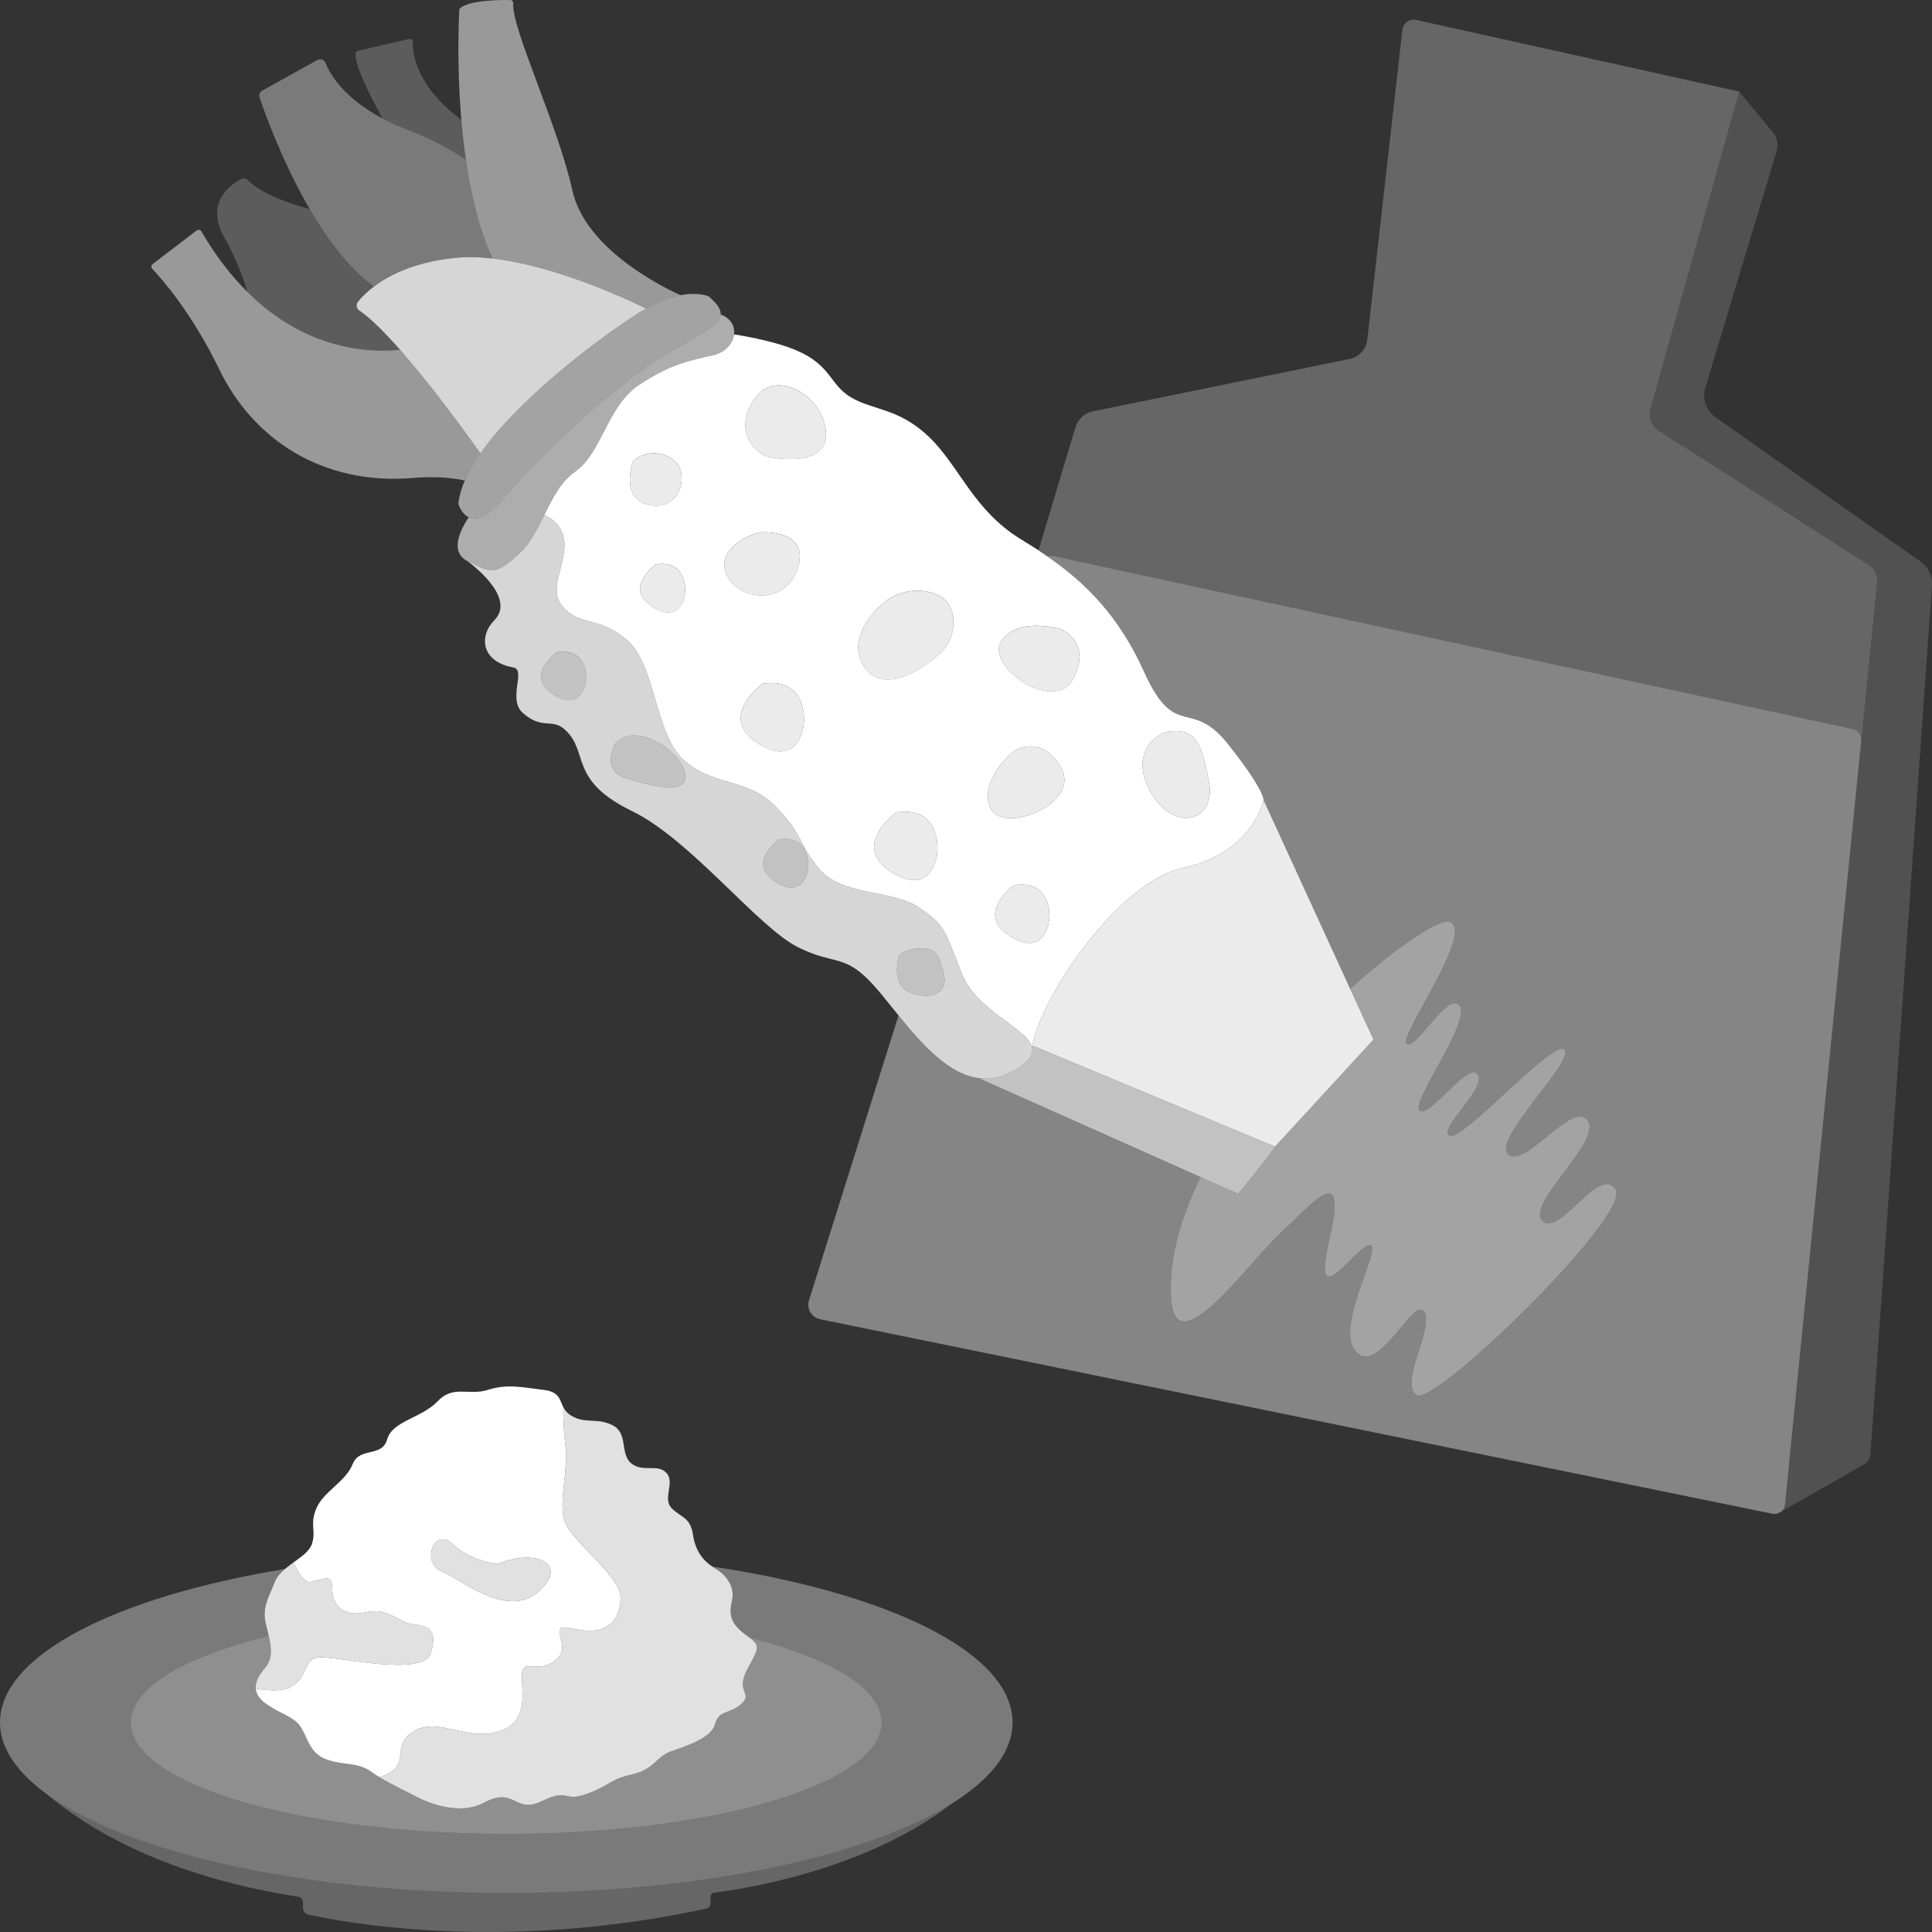
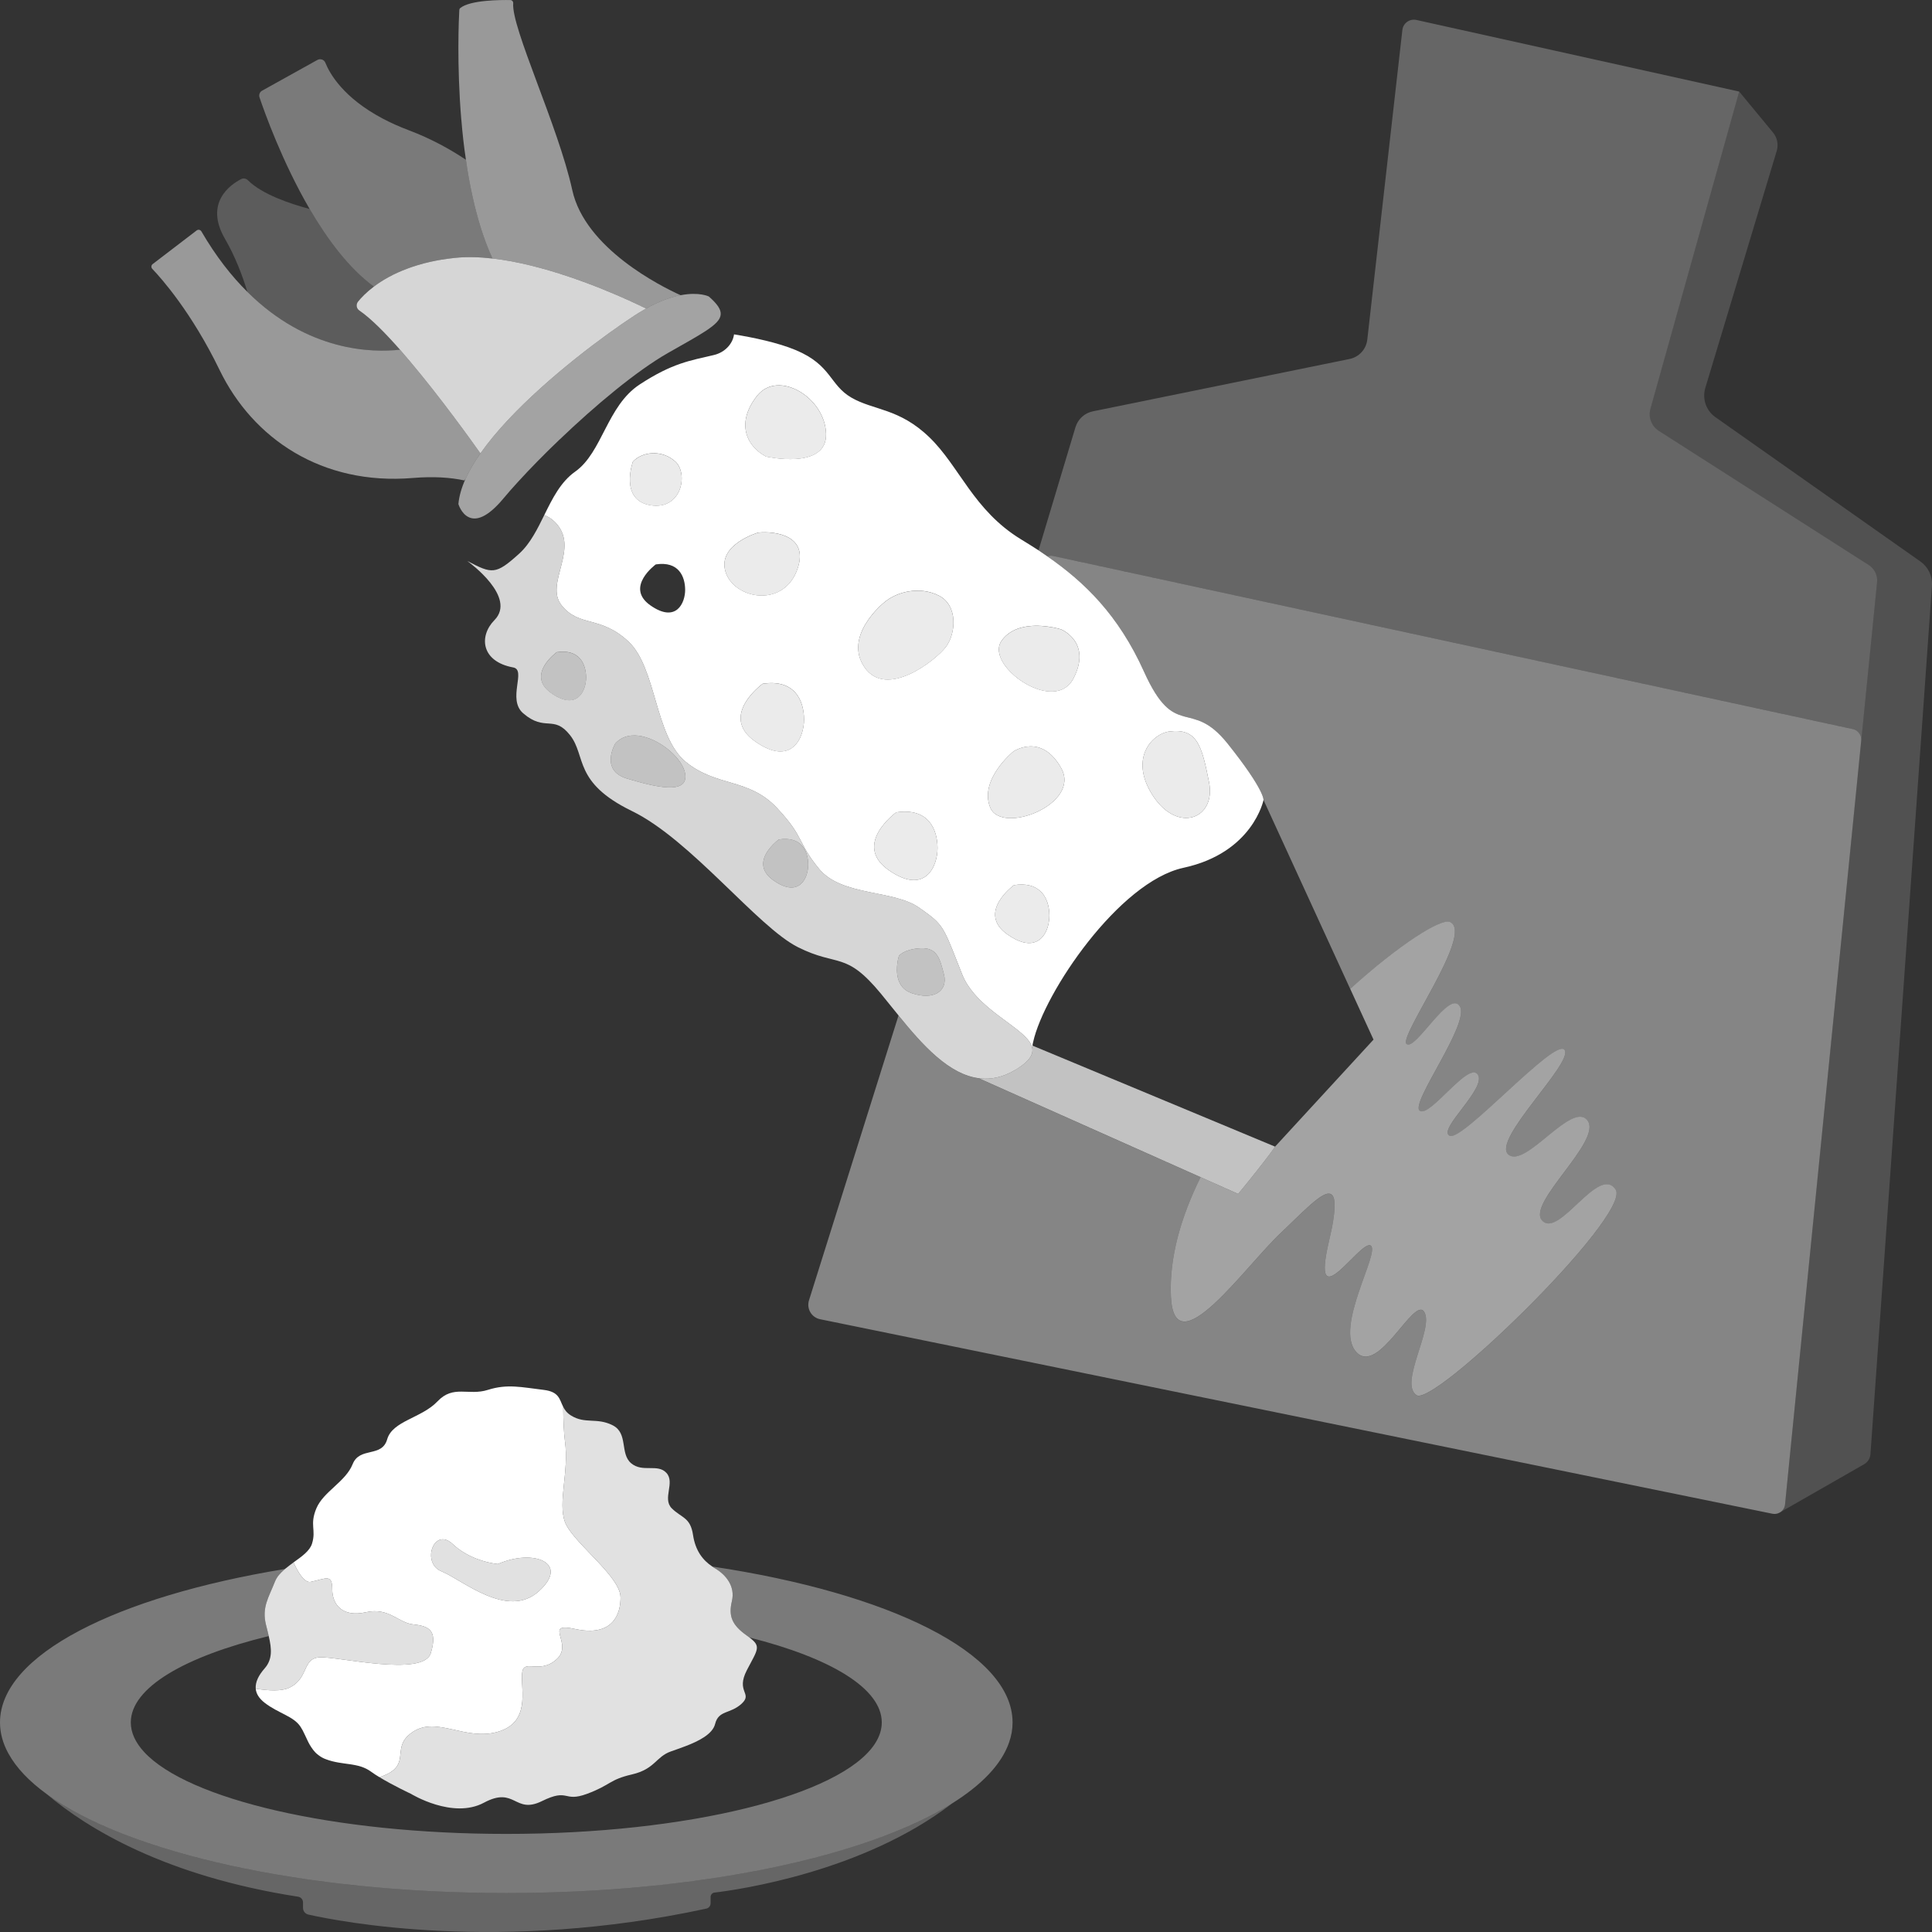
<svg xmlns="http://www.w3.org/2000/svg" viewBox="0 0 300 300">
  <rect x="0" y="0" width="300" height="300" fill="#333333" stroke="none" />
  <g fill="#fff">
    <path d="m 299.99 90.96 l -9.55 134.86 c -.05 .66 -.43 1.24 -1.01 1.56 l -12.96 7.42 c .39 -.27 .66 -.69 .71 -1.2 l 1 -10.05 2.67 -26.79 10.62 -106.34 c .11 -1.07 -.4 -2.11 -1.3 -2.69 l -.54 -.34 -32.07 -20.5 c -.01 0 -.01 -.01 -.02 -.02 -1.08 -.7 -1.6 -2.02 -1.29 -3.28 .01 -.03 .01 -.05 .02 -.08 l 13.79 -49.29 5.26 6.37 c .65 .79 .86 1.86 .57 2.84 l -11.09 36.8 c -.51 1.7 .12 3.53 1.57 4.55 l 31.83 22.41 c 1.22 .86 1.9 2.29 1.79 3.77 z" opacity=".15" />
    <path d="m 291.47 90.42 l -10.62 106.34 8.16 -81.77 c .03 -.35 -.05 -.69 -.21 -.98 -.22 -.39 -.61 -.69 -1.09 -.8 l -124.18 -26.88 c -.31 -.07 -.62 -.04 -.91 .06 -.45 -.31 -.9 -.62 -1.36 -.93 l 5.74 -19.13 c .39 -1.26 1.42 -2.2 2.71 -2.46 l 39.86 -8.13 c 1.46 -.3 2.57 -1.51 2.74 -2.99 l 5.45 -48.1 c .12 -1.06 1.14 -1.78 2.18 -1.55 l 50.12 11.12 -13.79 49.29 c -.01 .03 -.01 .05 -.02 .08 -.31 1.26 .21 2.58 1.29 3.28 .01 .01 .01 .02 .02 .02 l 32.07 20.5 .54 .34 c .9 .58 1.41 1.62 1.3 2.69 z" opacity=".25" />
    <path d="m 289.01 114.99 l -8.16 81.77 -2.67 26.79 -1 10.05 c -.05 .51 -.32 .93 -.71 1.2 l -.18 .1 c -.32 .17 -.69 .23 -1.08 .15 l -147.86 -30.2 c -1.34 -.27 -2.14 -1.64 -1.73 -2.94 l 13.9 -44.22 c 3.69 4.54 7.87 9.27 12.67 9.77 l -.06 .05 34.3 15.29 c -3.06 6.19 -4.89 12.52 -4.61 18.54 .53 11.1 11.46 -4.62 17.08 -9.9 1.47 -1.38 2.87 -2.8 4.1 -3.91 2.98 -2.72 4.9 -3.68 4.03 1.92 -.14 .92 -.36 2.01 -.67 3.31 -2.91 12.41 4.88 -.27 6.47 .66 1.58 .92 -5.68 12.68 -2.25 16.51 3.44 3.83 8.98 -8.72 10.57 -6.21 1.58 2.51 -3.96 11.09 -1.19 12.94 1.34 .89 9.18 -5.62 16.66 -13.03 8.02 -7.95 15.61 -16.95 14.24 -18.93 -2.64 -3.83 -8.71 7.53 -11.35 4.89 -2.65 -2.64 9.37 -12.41 7 -15.58 -2.38 -3.17 -9.65 7.52 -12.29 5.28 -2.64 -2.25 10.17 -14.27 8.72 -16.25 s -15.85 14.27 -17.83 13.34 c -1.98 -.92 5.81 -7.39 4.36 -9.51 -1.45 -2.11 -7.44 6.73 -9.01 5.62 -1.57 -1.1 7.85 -13.54 6.22 -16.22 -1.63 -2.67 -6.86 6.92 -8.26 5.87 -1.39 -1.04 10.53 -17.21 6.75 -18.95 -1.41 -.65 -7.93 3.51 -15.51 10.37 l -13.46 -29.34 s .18 -1.54 -5.58 -8.75 c -5.77 -7.21 -8.11 -.36 -12.98 -11.17 -3.96 -8.79 -9.22 -13.89 -15.02 -17.91 .29 -.1 .6 -.13 .91 -.06 l 124.18 26.88 c .48 .11 .87 .41 1.09 .8 .16 .29 .24 .63 .21 .98 z" opacity=".4" />
    <path d="m 236.62 203.62 c -7.48 7.41 -15.32 13.92 -16.66 13.03 -2.77 -1.85 2.77 -10.43 1.19 -12.94 -1.59 -2.51 -7.13 10.04 -10.57 6.21 -3.43 -3.83 3.83 -15.59 2.25 -16.51 -1.59 -.93 -9.38 11.75 -6.47 -.66 .31 -1.3 .53 -2.39 .67 -3.31 .87 -5.6 -1.05 -4.64 -4.03 -1.92 -1.23 1.11 -2.63 2.53 -4.1 3.91 -5.62 5.28 -16.55 21 -17.08 9.9 -.28 -6.02 1.55 -12.35 4.61 -18.54 l 5.83 2.6 s .77 -.94 1.77 -2.17 c 1.41 -1.76 3.27 -4.11 3.96 -5.17 l 15.29 -16.62 -3.62 -7.88 c 7.58 -6.86 14.1 -11.02 15.51 -10.37 3.78 1.74 -8.14 17.91 -6.75 18.95 1.4 1.05 6.63 -8.54 8.26 -5.87 1.63 2.68 -7.79 15.12 -6.22 16.22 1.57 1.11 7.56 -7.73 9.01 -5.62 1.45 2.12 -6.34 8.59 -4.36 9.51 1.98 .93 16.38 -15.32 17.83 -13.34 s -11.36 14 -8.72 16.25 c 2.64 2.24 9.91 -8.45 12.29 -5.28 2.37 3.17 -9.65 12.94 -7 15.58 2.64 2.64 8.71 -8.72 11.35 -4.89 1.37 1.98 -6.22 10.98 -14.24 18.93 z" opacity=".55" />
    <path d="m 197.99 178.05 c -.69 1.06 -2.55 3.41 -3.96 5.17 -1 1.23 -1.77 2.17 -1.77 2.17 l -5.83 -2.6 -34.3 -15.29 .06 -.05 c 1.72 .19 3.51 -.17 5.39 -1.27 .14 -.08 .28 -.16 .4 -.24 1.92 -1.21 2.52 -2.26 2.29 -3.27 .01 -.1 .02 -.2 .05 -.31 l 30.57 12.73 z" opacity=".7" />
-     <path d="m 213.28 161.43 l -15.29 16.62 -7.1 -2.96 -30.57 -12.73 c .02 -.18 .06 -.37 .11 -.57 1.69 -7.63 13.33 -24.88 23.34 -27.04 10.81 -2.34 12.43 -10.54 12.43 -10.54 l 13.46 29.34 z" opacity=".9" />
    <path d="m 190.62 115.46 c -5.77 -7.21 -8.11 -.36 -12.98 -11.17 -3.96 -8.79 -9.22 -13.89 -15.02 -17.91 -.45 -.31 -.9 -.62 -1.36 -.93 -.9 -.58 -1.81 -1.15 -2.73 -1.71 -7.39 -4.51 -9.55 -11.36 -14.24 -15.86 -4.68 -4.51 -8.65 -4.15 -12.07 -6.13 -3.43 -1.98 -3.07 -5.05 -8.66 -7.39 -2.75 -1.15 -6.5 -1.94 -9.58 -2.44 -.18 1.4 -1.35 2.79 -3.14 3.21 -3.69 .87 -6.42 1.24 -11.51 4.57 -5.09 3.34 -5.79 10.54 -10.01 13.53 -2.27 1.6 -3.54 4.19 -4.81 6.76 .57 .2 1.1 .53 1.59 1 4.16 4.04 -1.66 9.57 1.11 13.01 s 5.99 1.52 10.37 5.61 4.08 14.74 8.9 18.69 c 4.82 3.94 9.78 2.48 14.16 7.15 s 3.07 5.25 6.57 9.49 c 3.5 4.23 11.53 3.21 15.48 5.98 .62 .43 1.13 .8 1.57 1.13 .04 .04 .09 .07 .14 .11 2.23 1.73 2.47 2.73 5 9.13 1.73 4.37 6.8 6.97 9.38 9.3 .32 .28 .59 .56 .82 .84 .24 .28 .42 .57 .54 .85 .06 .13 .1 .26 .13 .39 .01 -.1 .02 -.2 .05 -.31 .02 -.18 .06 -.37 .11 -.57 1.69 -7.63 13.33 -24.88 23.34 -27.04 10.81 -2.34 12.43 -10.54 12.43 -10.54 s .18 -1.54 -5.58 -8.75 z m -92.35 -43.77 c 1.48 -1.62 4.59 -1.89 6.62 0 2.02 1.89 .94 7.57 -3.9 6.76 s -2.72 -6.76 -2.72 -6.76 z m 2.72 22.31 c -4.02 -2.83 .84 -6.36 .84 -6.36 3.57 -.54 4.54 1.89 4.56 3.92 s -1.37 5.27 -5.4 2.44 z m 11.66 -5.24 c -1.28 -4.22 5.07 -6.06 5.07 -6.06 2.57 -.27 8.24 .41 5.95 6.06 -2.3 5.64 -9.73 4.21 -11.02 0 z m 4.6 26.36 c -5.67 -3.99 1.18 -8.95 1.18 -8.95 5.03 -.76 6.4 2.66 6.42 5.52 .02 2.85 -1.92 7.42 -7.6 3.43 z m 1.69 -44.23 c -3.24 -1.75 -4.59 -5.41 -1.35 -9.47 3.25 -4.05 10.54 .27 10.68 5.95 .13 5.67 -9.33 3.52 -9.33 3.52 z m 19.04 64.21 c -5.67 -3.99 1.18 -8.96 1.18 -8.96 5.03 -.76 6.4 2.66 6.42 5.52 s -1.93 7.42 -7.6 3.44 z m 8.88 -34.63 c -1.59 2.08 -9.17 8.07 -12.59 3.18 -3.43 -4.89 2.97 -10.06 2.97 -10.06 1.99 -1.74 5.57 -2.61 8.54 -1.11 3.01 1.52 2.67 5.91 1.08 7.99 z m 13.65 45.88 c -.99 .26 -2.32 -.02 -4.07 -1.25 -4.85 -3.41 1.01 -7.66 1.01 -7.66 1.89 -.29 3.18 .12 4.03 .88 1.09 .95 1.46 2.47 1.47 3.84 .01 1.57 -.67 3.74 -2.44 4.19 z m -6.76 -20.98 c -1.74 -4.34 3.6 -8.68 3.6 -8.68 s 4.34 -2.98 7.44 2.6 c 3.1 5.59 -9.31 10.42 -11.04 6.08 z m 12.92 -20 c -2 3.83 -7.62 1.54 -10.22 -1.53 -.19 -.21 -.36 -.44 -.51 -.66 -.87 -1.28 -1.15 -2.63 -.42 -3.68 .54 -.78 1.25 -1.31 2.02 -1.67 v -.01 c .3 -.13 .6 -.24 .91 -.33 2.91 -.84 6.31 .23 6.31 .23 s 4.87 1.99 1.91 7.65 z m 12.38 18.23 c -3.84 -5.87 -.07 -9.68 2.49 -10.01 4.39 -.57 5.08 2.23 6.2 7.88 s -4.84 8 -8.69 2.13 z" />
    <path d="m 160.27 162.67 c -.03 -.13 -.07 -.26 -.13 -.39 -.12 -.28 -.3 -.57 -.54 -.85 -.23 -.28 -.5 -.56 -.82 -.84 -2.58 -2.33 -7.65 -4.93 -9.38 -9.3 -2.53 -6.4 -2.77 -7.4 -5 -9.13 -.05 -.04 -.1 -.07 -.14 -.11 -.44 -.33 -.95 -.7 -1.57 -1.13 -3.95 -2.77 -11.98 -1.75 -15.48 -5.98 -3.5 -4.24 -2.19 -4.82 -6.57 -9.49 s -9.34 -3.21 -14.16 -7.15 c -4.82 -3.95 -4.52 -14.6 -8.9 -18.69 s -7.6 -2.17 -10.37 -5.61 3.05 -8.97 -1.11 -13.01 c -.49 -.47 -1.02 -.8 -1.59 -1 -.53 1.07 -1.05 2.14 -1.65 3.13 -.63 1.06 -1.35 2.04 -2.23 2.84 -3.69 3.34 -4.22 3.16 -8.07 1.15 .38 .27 7.72 5.64 4.21 9.19 -2.42 2.46 -2.09 6.42 2.92 7.34 2.11 .38 -.99 4.92 1.55 7.12 3.42 2.95 4.72 .15 7.28 3.4 2.55 3.25 .46 7.33 9.61 11.78 s 19.53 18.02 25.78 21.14 c 6.25 3.13 7.35 .52 12.89 7.23 .87 1.06 1.78 2.21 2.72 3.36 v .01 c 3.69 4.54 7.87 9.27 12.67 9.77 1.72 .19 3.51 -.17 5.39 -1.27 .14 -.08 .28 -.16 .4 -.24 1.92 -1.21 2.52 -2.26 2.29 -3.27 z m -74.66 -55.04 c -4.03 -2.83 .84 -6.36 .84 -6.36 3.57 -.54 4.54 1.89 4.56 3.92 .01 2.02 -1.37 5.27 -5.4 2.44 z m 11.73 13.26 c -4.25 -1.28 -1.81 -5.42 -1.81 -5.42 1.09 -1.23 2.63 -1.47 4.21 -1.13 .01 0 .01 .01 .01 .01 3.07 .67 6.28 3.55 6.64 5.79 .55 3.39 -4.8 2.02 -9.05 .75 z m 27.68 15.48 c -.69 1.39 -2.2 2.25 -4.92 .33 -2.5 -1.76 -1.57 -3.78 -.51 -5.06 .65 -.78 1.35 -1.29 1.35 -1.29 3.57 -.55 4.54 1.89 4.56 3.91 0 .66 -.14 1.45 -.48 2.11 z m 20.49 17.85 c -.89 .5 -2.24 .57 -3.91 .01 -.33 -.11 -.61 -.25 -.86 -.41 l -.01 -.01 c -1.81 -1.22 -1.51 -3.77 -1.28 -4.87 .08 -.33 .14 -.53 .14 -.53 s .78 -.98 3.11 -1.15 c .03 -.01 .06 -.01 .1 -.01 .06 0 .12 -.01 .18 -.01 2.55 -.1 2.96 1.59 3.6 4.08 .33 1.3 -.09 2.35 -1.07 2.9 z" opacity=".8" />
    <g fill-rule="evenodd">
-       <path d="m 72.35 24.81 c -2.52 -1.68 -5.47 -3.3 -8.79 -4.55 -1.56 -.59 -2.94 -1.21 -4.16 -1.86 -2.17 -3.93 -4.25 -8.21 -4.2 -10.06 0 -.22 .15 -.4 .36 -.45 l 7.98 -1.84 c .31 -.07 .59 .17 .58 .48 -.07 1.73 .42 6.8 7.51 12.06 v .01 h .01 c .16 2.02 .39 4.11 .71 6.21 z" opacity=".2" />
      <path d="m 62.11 54.3 c -4.19 .47 -14.27 .39 -23.69 -8.97 -.8 -2.61 -1.93 -5.57 -3.49 -8.25 -3.24 -5.6 .85 -8.41 2.51 -9.27 .35 -.18 .78 -.1 1.06 .18 2.18 2.18 6.54 3.65 9.58 4.46 2.75 4.7 6.11 9.24 9.98 12.05 -1.18 .89 -1.98 1.73 -2.46 2.33 -.35 .43 -.27 1.07 .19 1.38 1.76 1.2 4 3.46 6.32 6.09 z" opacity=".2" />
      <path d="m 74.6 70.4 c -.94 1.35 -1.73 2.67 -2.31 3.96 0 .01 0 .01 -.01 .01 0 .01 -.01 .01 -.01 .02 -.11 .13 -.17 .21 -.17 .21 -2.14 -.46 -4.78 -.65 -7.99 -.38 -14.14 1.18 -24.85 -6.12 -30.01 -16.76 -4.35 -8.98 -9.09 -14.29 -10.46 -15.72 -.2 -.21 -.17 -.55 .06 -.73 l 6.84 -5.23 c .24 -.18 .58 -.11 .73 .15 2.26 3.88 4.68 6.96 7.15 9.4 9.42 9.36 19.5 9.44 23.69 8.97 .5 .57 1 1.15 1.5 1.75 4.84 5.73 9.67 12.48 10.99 14.35 z" opacity=".5" />
      <path d="m 76.47 40.14 c -2.01 -.23 -3.98 -.29 -5.8 -.1 -2.94 .3 -5.37 .91 -7.38 1.66 -2.26 .83 -3.97 1.85 -5.23 2.8 -3.87 -2.81 -7.23 -7.35 -9.98 -12.05 -4.25 -7.3 -7 -15.01 -7.78 -17.32 -.14 -.41 .03 -.85 .4 -1.05 l 8.58 -4.77 c .46 -.25 1.05 -.06 1.24 .43 .69 1.72 2.81 5.44 8.88 8.66 1.22 .65 2.6 1.27 4.16 1.86 3.32 1.25 6.27 2.87 8.79 4.55 v .01 c .26 1.87 .59 3.73 1 5.57 .75 3.46 1.77 6.81 3.12 9.75 z" opacity=".35" />
    </g>
    <path d="m 105.68 45.84 c -1.44 .28 -3.21 .88 -5.35 2.07 -2.24 -1.1 -9.85 -4.7 -17.87 -6.67 -1.99 -.49 -4.02 -.88 -5.99 -1.1 -1.35 -2.94 -2.37 -6.29 -3.12 -9.75 -.41 -1.84 -.74 -3.7 -1 -5.57 v -.01 c -.32 -2.1 -.55 -4.19 -.71 -6.21 h -.01 v -.01 c -.72 -8.59 -.38 -15.83 -.31 -17.04 .01 -.12 .06 -.23 .15 -.3 1.53 -1.25 6.23 -1.27 7.8 -1.24 .25 .01 .44 .23 .42 .49 -.32 3.79 7 19.08 9.17 29.01 1.98 9.07 13.79 14.96 16.82 16.33 z" opacity=".5" />
    <path d="m 100.33 47.91 c -.08 .04 -.15 .09 -.23 .14 h -.01 c -.5 .28 -1.03 .6 -1.57 .95 -4.61 3.01 -13.28 9.42 -19.64 16.21 -1.61 1.72 -3.07 3.47 -4.28 5.19 -1.32 -1.87 -6.15 -8.62 -10.99 -14.35 -.5 -.6 -1 -1.18 -1.5 -1.75 -2.32 -2.63 -4.56 -4.89 -6.32 -6.09 -.46 -.31 -.54 -.95 -.19 -1.38 .48 -.6 1.28 -1.44 2.46 -2.33 1.26 -.95 2.97 -1.97 5.23 -2.8 2.01 -.75 4.44 -1.36 7.38 -1.66 1.82 -.19 3.79 -.13 5.8 .1 1.97 .22 4 .61 5.99 1.1 8.02 1.97 15.63 5.57 17.87 6.67 z" fill-rule="evenodd" opacity=".8" />
-     <path d="m 113.98 51.93 c -.18 1.4 -1.35 2.79 -3.14 3.21 -3.69 .87 -6.42 1.24 -11.51 4.57 -5.09 3.34 -5.79 10.54 -10.01 13.53 -2.27 1.6 -3.54 4.19 -4.81 6.76 -.53 1.07 -1.05 2.14 -1.65 3.13 -.63 1.06 -1.35 2.04 -2.23 2.84 -3.69 3.34 -4.22 3.16 -8.07 1.15 0 -.01 -.01 -.01 -.01 -.01 -2.82 -1.47 -.97 -5 .24 -6.8 1.09 .52 2.81 .19 5.4 -2.93 .66 -.79 1.41 -1.65 2.25 -2.56 1.83 -2.01 4.05 -4.28 6.45 -6.57 0 -.01 .01 -.01 .02 -.01 5.49 -5.26 11.92 -10.64 16.81 -13.43 .05 -.03 .11 -.06 .16 -.09 2.51 -1.43 4.44 -2.49 5.78 -3.38 1.43 -.95 2.19 -1.7 2.25 -2.5 1.63 .61 2.23 1.86 2.07 3.09 z" opacity=".6" />
    <path d="m 111.91 48.84 c -.06 .8 -.82 1.55 -2.25 2.5 -1.34 .89 -3.27 1.95 -5.78 3.38 -.05 .03 -.11 .06 -.16 .09 -4.89 2.79 -11.32 8.17 -16.81 13.43 -.01 0 -.02 0 -.02 .01 -2.4 2.29 -4.62 4.56 -6.45 6.57 -.84 .91 -1.59 1.77 -2.25 2.56 -2.59 3.12 -4.31 3.45 -5.4 2.93 -1.17 -.54 -1.61 -2.04 -1.61 -2.04 .11 -1.23 .49 -2.54 1.09 -3.88 0 -.01 .01 -.01 .01 -.02 .01 0 .01 0 .01 -.01 .58 -1.29 1.37 -2.61 2.31 -3.96 1.21 -1.72 2.67 -3.47 4.28 -5.19 6.36 -6.79 15.03 -13.2 19.64 -16.21 .54 -.35 1.07 -.67 1.57 -.95 h .01 c .08 -.05 .15 -.1 .23 -.14 2.14 -1.19 3.91 -1.79 5.35 -2.07 h .01 c 2.91 -.56 4.38 .2 4.38 .2 1.3 1.15 1.91 2 1.84 2.8 z" opacity=".55" />
    <path d="m 100.99 78.46 c -4.84 -.81 -2.72 -6.76 -2.72 -6.76 1.48 -1.62 4.59 -1.89 6.62 0 2.02 1.89 .94 7.57 -3.9 6.76 z" opacity=".9" />
-     <path d="m 106.39 91.57 c .02 2.03 -1.37 5.27 -5.4 2.44 -4.02 -2.83 .84 -6.36 .84 -6.36 3.57 -.54 4.54 1.89 4.56 3.92 z" opacity=".9" />
+     <path d="m 106.39 91.57 z" opacity=".9" />
    <path d="m 125.5 134.26 c 0 .66 -.14 1.45 -.48 2.11 -.69 1.39 -2.2 2.25 -4.92 .33 -2.5 -1.76 -1.57 -3.78 -.51 -5.06 .65 -.78 1.35 -1.29 1.35 -1.29 3.57 -.55 4.54 1.89 4.56 3.91 z" opacity=".7" />
    <path d="m 91.01 105.2 c .01 2.02 -1.37 5.27 -5.4 2.44 s .84 -6.36 .84 -6.36 c 3.57 -.54 4.54 1.89 4.56 3.92 z" opacity=".7" />
    <path d="m 124.85 111.7 c .02 2.85 -1.92 7.42 -7.6 3.43 -5.67 -3.99 1.18 -8.95 1.18 -8.95 5.03 -.76 6.4 2.66 6.42 5.52 z" opacity=".9" />
    <path d="m 145.58 131.66 c .02 2.86 -1.93 7.42 -7.6 3.44 -5.67 -3.99 1.18 -8.96 1.18 -8.96 5.03 -.76 6.4 2.66 6.42 5.52 z" opacity=".9" />
    <path d="m 162.95 142.16 c .01 1.57 -.67 3.74 -2.44 4.19 -.99 .26 -2.32 -.02 -4.07 -1.25 -4.85 -3.41 1.01 -7.66 1.01 -7.66 1.89 -.29 3.18 .12 4.03 .88 1.09 .95 1.46 2.47 1.47 3.84 z" opacity=".9" />
    <path d="m 128.27 67.38 c .13 5.67 -9.33 3.52 -9.33 3.52 -3.24 -1.75 -4.59 -5.41 -1.35 -9.47 3.25 -4.05 10.54 .27 10.68 5.95 z" opacity=".9" />
    <path d="m 123.67 88.77 c -2.3 5.64 -9.73 4.21 -11.02 0 -1.28 -4.22 5.07 -6.06 5.07 -6.06 2.57 -.27 8.24 .41 5.95 6.06 z" opacity=".9" />
    <path d="m 146.86 100.48 c -1.59 2.08 -9.17 8.07 -12.59 3.18 -3.43 -4.89 2.97 -10.06 2.97 -10.06 1.99 -1.74 5.57 -2.61 8.54 -1.11 3.01 1.52 2.67 5.91 1.08 7.99 z" opacity=".9" />
    <path d="m 153.75 125.37 c -1.74 -4.34 3.6 -8.68 3.6 -8.68 s 4.34 -2.98 7.44 2.6 c 3.1 5.59 -9.31 10.42 -11.04 6.08 z" opacity=".9" />
    <path d="m 166.67 105.38 c -2 3.83 -7.62 1.54 -10.22 -1.53 -.19 -.21 -.36 -.44 -.51 -.66 -.87 -1.28 -1.15 -2.63 -.42 -3.68 .54 -.78 1.25 -1.31 2.02 -1.67 v -.01 c .3 -.13 .6 -.24 .91 -.33 2.91 -.84 6.31 .23 6.31 .23 s 4.87 1.99 1.91 7.65 z" opacity=".9" />
    <path d="m 179.05 123.6 c -3.84 -5.87 -.07 -9.68 2.49 -10.01 4.39 -.57 5.08 2.23 6.2 7.88 s -4.84 8 -8.69 2.13 z" opacity=".9" />
    <path d="m 97.34 120.89 c -4.25 -1.28 -1.81 -5.42 -1.81 -5.42 1.09 -1.23 2.63 -1.47 4.21 -1.13 .01 0 .01 .01 .01 .01 3.07 .67 6.28 3.55 6.64 5.79 .55 3.39 -4.8 2.02 -9.05 .75 z" opacity=".7" />
    <path d="m 145.51 154.22 c -.89 .5 -2.24 .57 -3.91 .01 -.33 -.11 -.61 -.25 -.86 -.41 l -.01 -.01 c -1.81 -1.22 -1.51 -3.77 -1.28 -4.87 .08 -.33 .14 -.53 .14 -.53 s .78 -.98 3.11 -1.15 c .03 -.01 .06 -.01 .1 -.01 .06 0 .12 -.01 .18 -.01 2.55 -.1 2.96 1.59 3.6 4.08 .33 1.3 -.09 2.35 -1.07 2.9 z" opacity=".7" />
    <path d="m 147.83 280.04 c -13.77 10.63 -33.24 13.41 -36.89 13.84 -.35 .04 -.6 .34 -.6 .69 v .97 c 0 .4 -.28 .75 -.67 .83 -32.01 6.93 -57.02 2 -61.8 .92 -.48 -.11 -.82 -.54 -.82 -1.04 v -.85 c 0 -.44 -.32 -.81 -.76 -.88 -20.61 -3.2 -32.68 -10.56 -39.04 -15.94 12.48 9.08 39.74 15.37 71.37 15.37 29.91 0 55.93 -5.63 69.21 -13.91 z" opacity=".25" />
    <path d="m 157.23 267.46 c 0 1.06 -.18 2.1 -.55 3.13 0 .01 0 .02 -.01 .03 -1.18 3.37 -4.25 6.55 -8.84 9.42 -13.28 8.28 -39.3 13.91 -69.21 13.91 -31.63 0 -58.89 -6.29 -71.37 -15.37 -2.71 -1.97 -4.72 -4.07 -5.92 -6.26 -.02 -.02 -.03 -.03 -.03 -.05 -.86 -1.56 -1.3 -3.17 -1.3 -4.81 0 -10.48 18.05 -19.53 44.25 -23.83 -.69 .59 -1.27 1.22 -1.56 1.97 -.97 2.47 -2.07 3.99 -1.38 6.73 .15 .6 .3 1.17 .42 1.72 -13.08 3.18 -21.42 8.01 -21.42 13.41 0 1.58 .72 3.12 2.06 4.58 6.76 7.34 29.38 12.73 56.25 12.73 28.33 0 51.93 -6 57.2 -13.95 .72 -1.09 1.1 -2.21 1.1 -3.36 0 -5.29 -7.98 -10.02 -20.55 -13.19 l -.01 -.01 c -.12 -.09 -.24 -.18 -.38 -.28 -2.33 -1.65 -2.88 -3.02 -2.33 -5.36 .55 -2.33 -.96 -4.11 -2.61 -5.08 -.15 -.09 -.3 -.18 -.44 -.29 27.48 4.13 46.63 13.42 46.63 24.21 z" opacity=".35" />
-     <path d="m 136.92 267.46 c 0 1.15 -.38 2.27 -1.1 3.36 -5.27 7.95 -28.87 13.95 -57.2 13.95 -26.87 0 -49.49 -5.39 -56.25 -12.73 -1.34 -1.46 -2.06 -3 -2.06 -4.58 0 -5.4 8.34 -10.23 21.42 -13.41 .46 1.96 .6 3.61 -.63 5.01 -.91 1.03 -1.48 2.11 -1.39 3.16 .07 .76 .49 1.49 1.39 2.19 2.13 1.65 4.47 2.06 5.56 3.71 .12 .18 .23 .37 .34 .57 .25 .47 .47 .99 .72 1.5 .11 .24 .23 .48 .37 .72 .08 .14 .16 .28 .26 .42 .1 .15 .2 .29 .31 .43 .19 .24 .4 .47 .66 .67 .06 .05 .11 .1 .18 .14 .32 .25 .7 .46 1.15 .62 2.6 .97 4.94 .42 6.99 1.93 .37 .27 .81 .56 1.28 .84 2.14 1.3 4.9 2.59 4.9 2.59 s 6.47 3.98 11.33 1.37 c 4.87 -2.61 4.73 1.85 8.99 -.24 4.25 -2.09 3.29 .24 7 -1.13 s 3.43 -2.2 7 -3.02 c 3.57 -.83 3.7 -2.75 6.04 -3.57 .67 -.24 1.48 -.51 2.3 -.83 2.04 -.78 4.17 -1.86 4.56 -3.43 .55 -2.19 2.33 -1.51 4.12 -3.15 1.78 -1.65 -.96 -1.79 .82 -5.22 1.68 -3.22 2.26 -3.66 .39 -5.06 12.57 3.17 20.55 7.9 20.55 13.19 z" opacity=".45" />
    <path d="m 66.89 256.7 c -1.13 3.74 -14.48 .49 -17.25 .65 s -1.63 3.25 -4.72 4.72 c -1.2 .57 -3.2 .47 -5.21 .15 -.09 -1.05 .48 -2.13 1.39 -3.16 1.23 -1.4 1.09 -3.05 .63 -5.01 -.12 -.55 -.27 -1.12 -.42 -1.72 -.69 -2.74 .41 -4.26 1.38 -6.73 .29 -.75 .87 -1.38 1.56 -1.97 .42 -.35 .88 -.69 1.33 -1.02 .12 .26 .24 .51 .36 .75 .73 1.42 1.54 2.43 2.31 2.27 2.36 -.49 3.34 -1.3 3.34 1.14 s 1.63 4.39 5.21 3.58 c 1.85 -.42 3.14 .03 4.26 .6 1.05 .53 1.97 1.16 3.07 1.28 2.28 .26 3.91 .73 2.76 4.47 z" opacity=".85" />
    <path d="m 115.98 259.33 c -1.78 3.43 .96 3.57 -.82 5.22 -1.79 1.64 -3.57 .96 -4.12 3.15 -.39 1.57 -2.52 2.65 -4.56 3.43 -.82 .32 -1.63 .59 -2.3 .83 -2.34 .82 -2.47 2.74 -6.04 3.57 -3.57 .82 -3.29 1.65 -7 3.02 s -2.75 -.96 -7 1.13 c -4.26 2.09 -4.12 -2.37 -8.99 .24 -4.86 2.61 -11.33 -1.37 -11.33 -1.37 s -2.76 -1.29 -4.9 -2.59 c .06 -.02 .11 -.04 .16 -.05 3.33 -1.15 2.93 -2.69 3.19 -4.3 .15 -.9 .51 -1.82 1.86 -2.7 3.74 -2.45 8.14 1.46 13.18 0 5.05 -1.47 3.59 -6.35 3.75 -8.96 .16 -2.6 2.6 .17 5.35 -2.28 2.76 -2.44 -2.26 -5.86 2.95 -4.71 3.55 .77 5.52 -.27 6.4 -2.05 .42 -.83 .6 -1.82 .6 -2.87 0 -1.85 -2.37 -4.34 -4.65 -6.71 -1.77 -1.85 -3.48 -3.63 -3.98 -4.98 -1.14 -3.09 .65 -7.81 0 -12.53 -.18 -1.33 -.26 -3.27 -.28 -5.37 .24 .48 .57 .95 1.22 1.35 2.19 1.37 3.98 .27 6.45 1.51 2.47 1.23 1.1 4.39 2.88 5.9 1.79 1.51 4.12 0 5.49 1.51 s -.68 3.98 .82 5.49 c 1.52 1.51 2.89 1.37 3.3 4.12 .37 2.49 1.55 3.96 2.99 4.92 .14 .11 .29 .2 .44 .29 1.65 .97 3.16 2.75 2.61 5.08 -.55 2.34 0 3.71 2.33 5.36 .14 .1 .26 .19 .38 .28 l .01 .01 c 1.87 1.4 1.29 1.84 -.39 5.06 z" opacity=".85" />
    <path d="m 91.71 241.33 c -1.77 -1.85 -3.48 -3.63 -3.98 -4.98 -1.14 -3.09 .65 -7.81 0 -12.53 -.18 -1.33 -.26 -3.27 -.28 -5.37 -.59 -1.16 -.61 -2.34 -3.04 -2.63 -3.43 -.41 -5.63 -.96 -8.65 0 s -5.35 -.83 -7.82 1.78 -7 3.02 -7.82 5.9 c -.83 2.89 -4.26 1.1 -5.36 3.85 -1.09 2.74 -4.53 4.25 -5.63 6.86 -1.09 2.61 0 3.3 -.68 5.49 -.35 1.13 -1.6 2 -2.87 2.91 .12 .26 .24 .51 .36 .75 .73 1.42 1.54 2.43 2.31 2.27 2.36 -.49 3.34 -1.3 3.34 1.14 s 1.63 4.39 5.21 3.58 c 1.85 -.42 3.14 .03 4.26 .6 1.05 .53 1.97 1.16 3.07 1.28 2.28 .26 3.91 .73 2.76 4.47 -1.13 3.74 -14.48 .49 -17.25 .65 s -1.63 3.25 -4.72 4.72 c -1.2 .57 -3.2 .47 -5.21 .15 .07 .76 .49 1.49 1.39 2.19 2.13 1.65 4.47 2.06 5.56 3.71 .12 .18 .23 .37 .34 .57 .25 .47 .47 .99 .72 1.5 .11 .24 .23 .48 .37 .72 .08 .14 .16 .28 .26 .42 .1 .15 .2 .29 .31 .43 .19 .24 .4 .47 .66 .67 .06 .05 .11 .1 .18 .14 .32 .25 .7 .46 1.15 .62 2.6 .97 4.94 .42 6.99 1.93 .37 .27 .81 .56 1.28 .84 .06 -.02 .11 -.04 .16 -.05 3.33 -1.15 2.93 -2.69 3.19 -4.3 .15 -.9 .51 -1.82 1.86 -2.7 3.74 -2.45 8.14 1.46 13.18 0 5.05 -1.47 3.59 -6.35 3.75 -8.96 .16 -2.6 2.6 .17 5.35 -2.28 2.76 -2.44 -2.26 -5.86 2.95 -4.71 3.55 .77 5.52 -.27 6.4 -2.05 .42 -.83 .6 -1.82 .6 -2.87 0 -1.85 -2.37 -4.34 -4.65 -6.71 z m -8.05 5.77 c -4.88 4.39 -11.88 -1.8 -15.1 -3.1 -1.24 -.5 -1.7 -1.66 -1.62 -2.74 .12 -1.7 1.57 -3.19 3.37 -1.49 .54 .51 1.12 .94 1.71 1.3 2.59 1.58 5.29 1.79 5.29 1.79 5.54 -2.44 11.23 -.16 6.35 4.24 z" />
    <path d="m 83.66 247.1 c -4.88 4.39 -11.88 -1.8 -15.1 -3.1 -1.24 -.5 -1.7 -1.66 -1.62 -2.74 .12 -1.7 1.57 -3.19 3.37 -1.49 .54 .51 1.12 .94 1.71 1.3 2.59 1.58 5.29 1.79 5.29 1.79 5.54 -2.44 11.23 -.16 6.35 4.24 z" opacity=".85" />
  </g>
</svg>